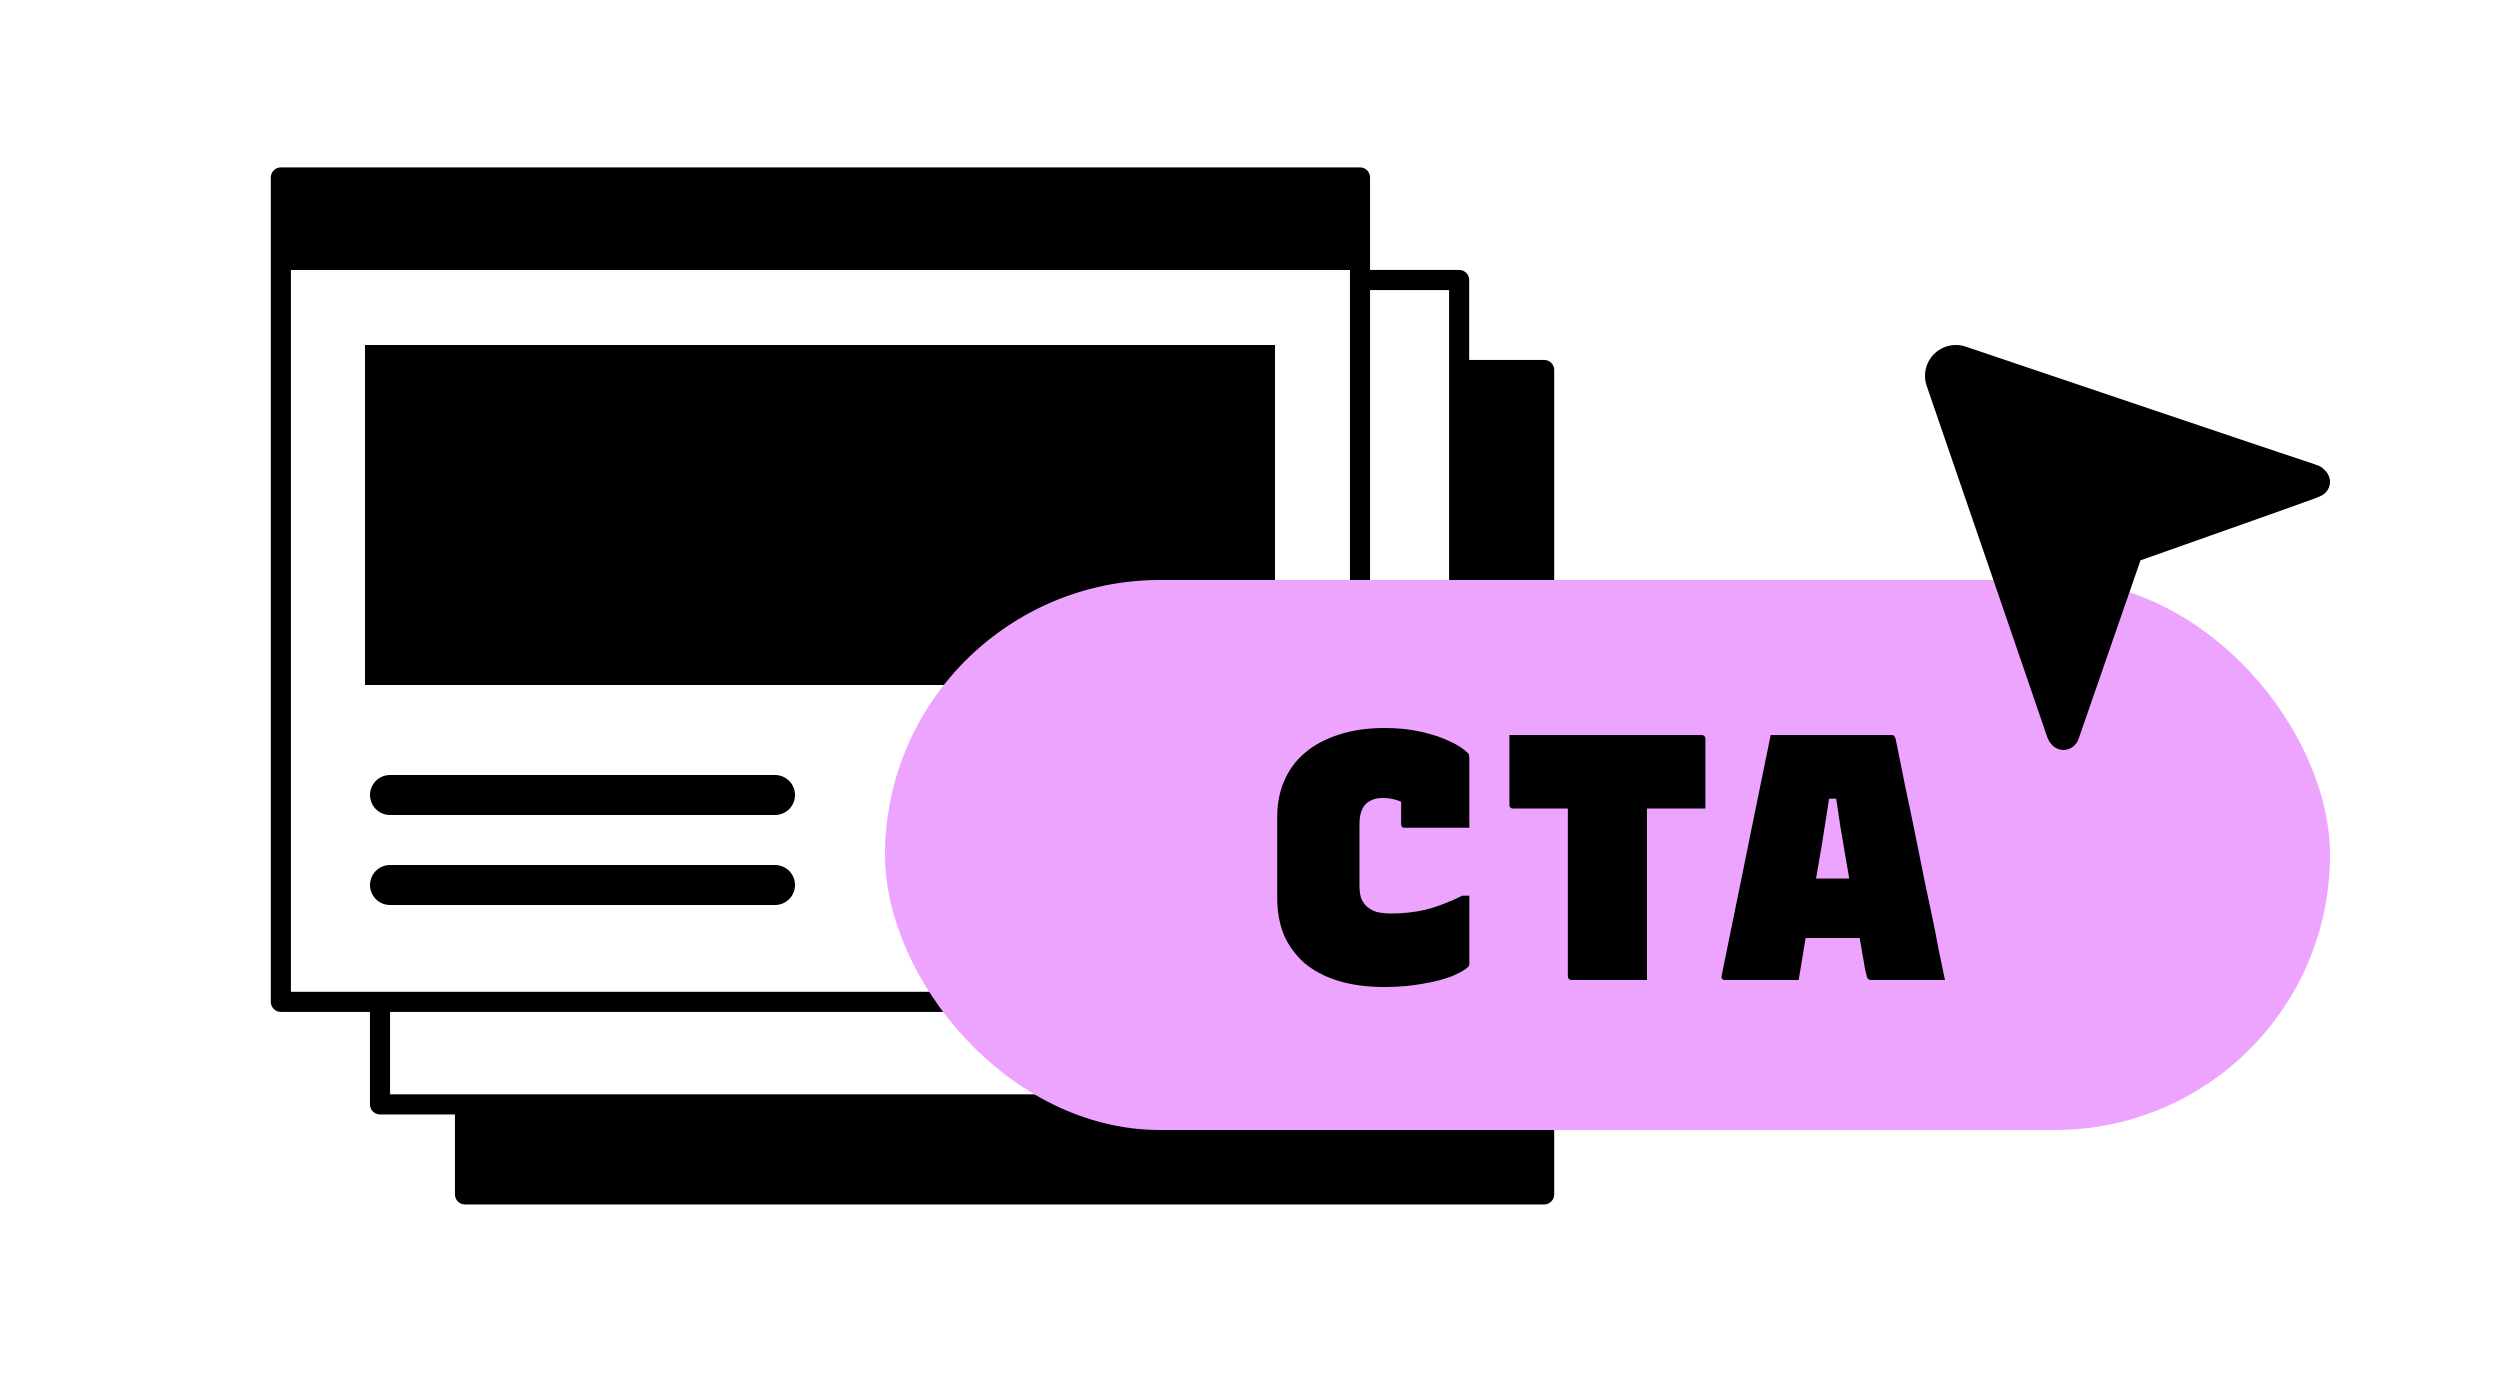
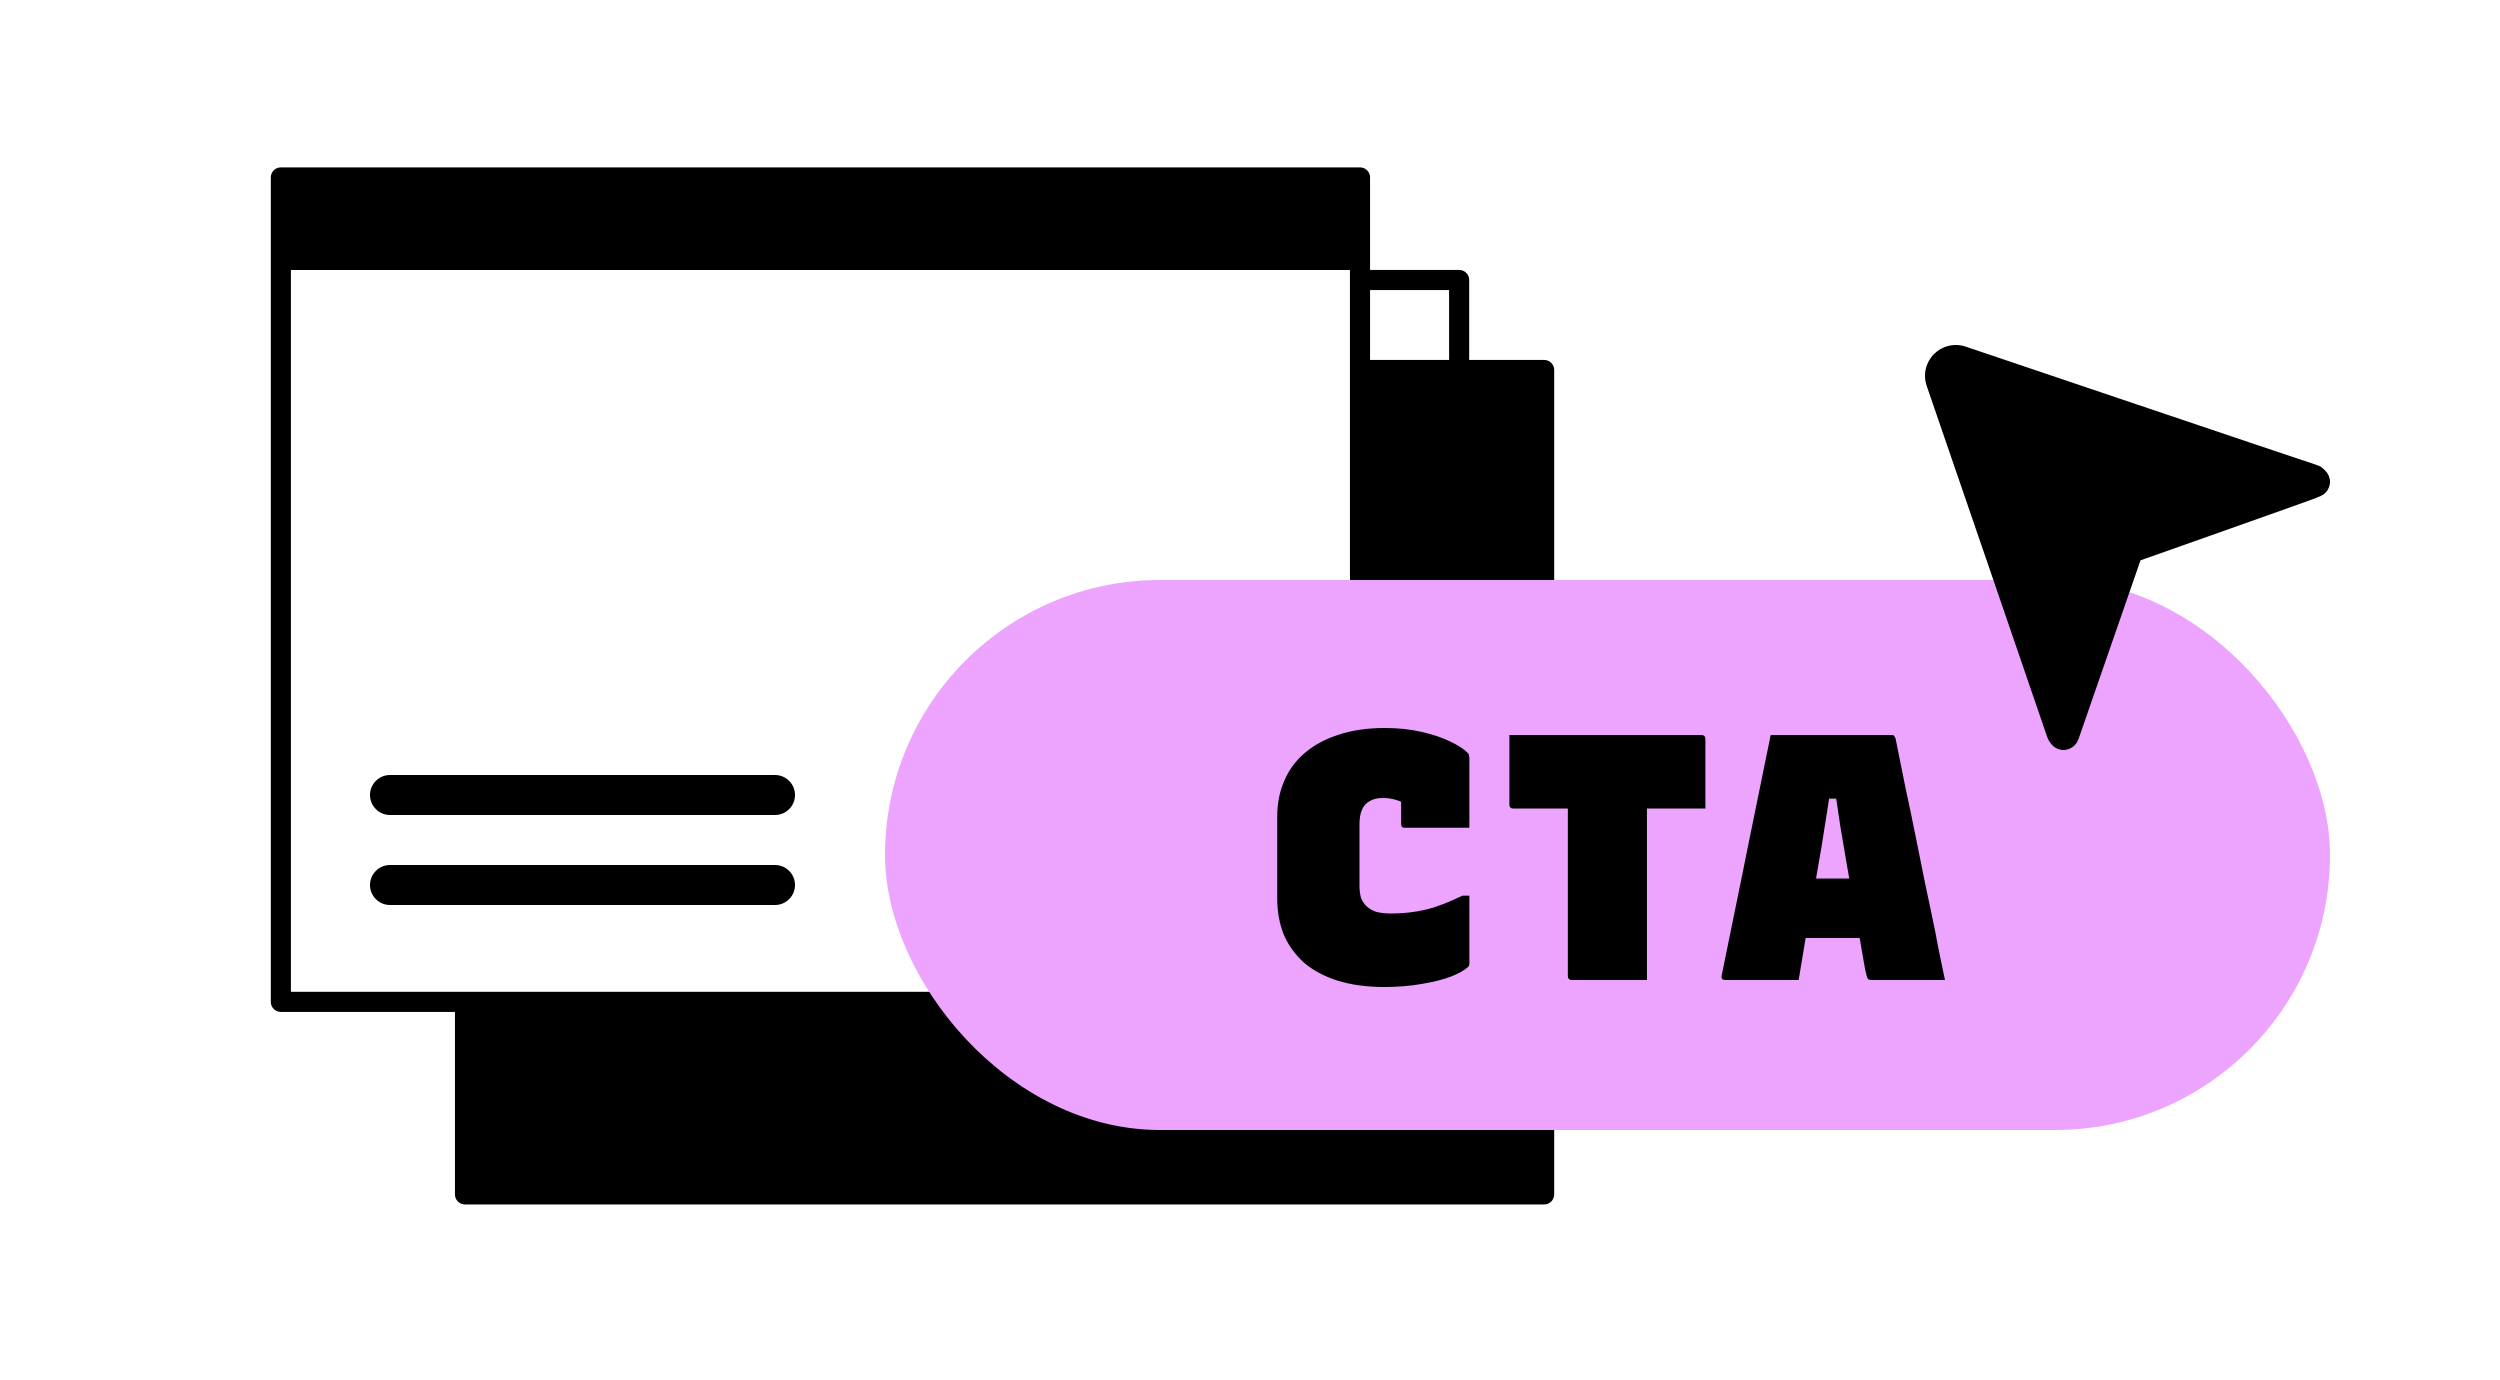
<svg xmlns="http://www.w3.org/2000/svg" width="500" height="276" viewBox="0 0 500 276" fill="none">
  <path d="M0 0H500V276H0V0Z" fill="white" />
  <path d="M93 74H308.828V238.879H93V74Z" fill="black" stroke="black" stroke-width="4.021" stroke-linecap="square" stroke-linejoin="round" />
-   <path d="M76 56H291.828V220.879H76V56Z" fill="white" stroke="black" stroke-width="4.021" stroke-linecap="square" stroke-linejoin="round" />
+   <path d="M76 56H291.828V220.879V56Z" fill="white" stroke="black" stroke-width="4.021" stroke-linecap="square" stroke-linejoin="round" />
  <path d="M56.172 35.49H272V200.37H56.172V35.49Z" fill="white" stroke="black" stroke-width="4.021" stroke-linecap="round" stroke-linejoin="round" />
  <rect x="56" y="35" width="216" height="19" fill="black" />
  <path d="M78 159H155" stroke="black" stroke-width="8" stroke-linecap="round" stroke-linejoin="round" />
  <path d="M78 177H155" stroke="black" stroke-width="8" stroke-linecap="round" stroke-linejoin="round" />
-   <rect x="73" y="69" width="182" height="68" fill="black" />
  <rect x="177" y="116" width="289" height="110" rx="55" fill="#EDA4FF" />
  <path d="M276.866 197.4C273.366 197.4 270.263 196.98 267.556 196.14C264.896 195.3 262.656 194.11 260.836 192.57C259.063 190.983 257.709 189.117 256.776 186.97C255.889 184.777 255.446 182.35 255.446 179.69V163.31C255.446 160.697 255.913 158.317 256.846 156.17C257.779 153.977 259.156 152.11 260.976 150.57C262.843 148.983 265.106 147.77 267.766 146.93C270.426 146.043 273.483 145.6 276.936 145.6C279.643 145.6 282.093 145.857 284.286 146.37C286.526 146.883 288.416 147.513 289.956 148.26C291.543 149.007 292.709 149.753 293.456 150.5C293.596 150.593 293.689 150.71 293.736 150.85C293.783 150.943 293.806 151.06 293.806 151.2C293.853 151.293 293.876 151.433 293.876 151.62C293.876 153.953 293.876 156.287 293.876 158.62C293.876 160.907 293.876 163.217 293.876 165.55C291.729 165.55 289.583 165.55 287.436 165.55C285.289 165.55 283.119 165.55 280.926 165.55C280.646 165.55 280.459 165.48 280.366 165.34C280.273 165.153 280.226 164.967 280.226 164.78C280.226 164.267 280.226 163.753 280.226 163.24C280.226 162.68 280.226 162.003 280.226 161.21C280.226 160.417 280.226 159.437 280.226 158.27L282.116 161.28C280.949 160.627 279.946 160.183 279.106 159.95C278.313 159.717 277.449 159.6 276.516 159.6C275.489 159.6 274.626 159.81 273.926 160.23C273.226 160.603 272.713 161.187 272.386 161.98C272.059 162.727 271.896 163.683 271.896 164.85V177.1C271.896 177.987 271.989 178.78 272.176 179.48C272.409 180.133 272.759 180.693 273.226 181.16C273.739 181.673 274.393 182.07 275.186 182.35C276.026 182.583 277.053 182.7 278.266 182.7C280.693 182.7 282.979 182.443 285.126 181.93C287.273 181.417 289.723 180.483 292.476 179.13H293.876C293.876 180.297 293.876 181.463 293.876 182.63C293.876 183.75 293.876 184.87 293.876 185.99C293.876 187.063 293.876 188.183 293.876 189.35C293.876 190.47 293.876 191.613 293.876 192.78C293.876 192.873 293.853 192.967 293.806 193.06C293.806 193.153 293.759 193.247 293.666 193.34C293.013 193.993 291.869 194.647 290.236 195.3C288.649 195.907 286.713 196.397 284.426 196.77C282.139 197.19 279.619 197.4 276.866 197.4ZM301.879 147H340.309C340.543 147 340.729 147.07 340.869 147.21C341.009 147.35 341.079 147.537 341.079 147.77C341.079 150.057 341.079 152.367 341.079 154.7C341.079 157.033 341.079 159.367 341.079 161.7H302.649C302.509 161.7 302.369 161.677 302.229 161.63C302.136 161.537 302.043 161.443 301.949 161.35C301.903 161.21 301.879 161.07 301.879 160.93C301.879 158.597 301.879 156.263 301.879 153.93C301.879 151.597 301.879 149.287 301.879 147ZM329.389 196C326.869 196 324.349 196 321.829 196C319.356 196 316.859 196 314.339 196C314.106 196 313.919 195.93 313.779 195.79C313.639 195.65 313.569 195.463 313.569 195.23C313.569 191.497 313.569 187.763 313.569 184.03C313.569 180.297 313.569 176.587 313.569 172.9C313.569 169.167 313.569 165.433 313.569 161.7C313.569 157.967 313.569 154.233 313.569 150.5H329.809L329.389 151.27C329.389 153.277 329.389 155.493 329.389 157.92C329.389 160.3 329.389 162.54 329.389 164.64C329.389 166.74 329.389 168.327 329.389 169.4C329.389 171.547 329.389 173.717 329.389 175.91C329.389 178.103 329.389 180.273 329.389 182.42C329.389 184.567 329.389 186.737 329.389 188.93C329.389 190.19 329.389 191.427 329.389 192.64C329.389 193.807 329.389 194.927 329.389 196ZM354.487 175.7H368.067C369 175.7 369.887 175.7 370.727 175.7C371.613 175.7 372.523 175.7 373.457 175.7L376.957 175L377.797 181.3L378.637 187.6H355.257C355.07 187.6 354.907 187.577 354.767 187.53C354.673 187.437 354.603 187.343 354.557 187.25C354.51 187.11 354.487 186.97 354.487 186.83V175.7ZM359.737 196C357.263 196 354.79 196 352.317 196C349.89 196 347.44 196 344.967 196C344.873 196 344.757 195.977 344.617 195.93C344.523 195.883 344.43 195.79 344.337 195.65C344.29 195.51 344.29 195.323 344.337 195.09C344.803 192.803 345.27 190.517 345.737 188.23C346.203 185.943 346.67 183.657 347.137 181.37C347.603 179.083 348.07 176.797 348.537 174.51C349.003 172.177 349.47 169.867 349.937 167.58C350.403 165.293 350.87 163.007 351.337 160.72C351.803 158.433 352.27 156.147 352.737 153.86C353.203 151.573 353.67 149.287 354.137 147C358.15 147 362.163 147 366.177 147C370.237 147 374.273 147 378.287 147C378.473 147 378.613 147.023 378.707 147.07C378.8 147.117 378.87 147.21 378.917 147.35C379.01 147.443 379.08 147.583 379.127 147.77C379.78 150.99 380.433 154.233 381.087 157.5C381.787 160.72 382.463 163.963 383.117 167.23C383.77 170.45 384.423 173.693 385.077 176.96C385.777 180.18 386.453 183.4 387.107 186.62C387.387 188.207 387.69 189.77 388.017 191.31C388.343 192.85 388.67 194.413 388.997 196C386.477 196 384.003 196 381.577 196C379.15 196 376.817 196 374.577 196C374.25 196 373.993 195.977 373.807 195.93C373.62 195.837 373.48 195.65 373.387 195.37C373.293 195.043 373.177 194.577 373.037 193.97C372.663 191.73 372.267 189.443 371.847 187.11C371.427 184.777 371.007 182.42 370.587 180.04C370.167 177.613 369.747 175.163 369.327 172.69C368.907 170.217 368.487 167.743 368.067 165.27C367.693 162.75 367.32 160.253 366.947 157.78L368.907 159.74H364.217L366.107 157.78C365.733 160.347 365.337 162.913 364.917 165.48C364.543 168 364.123 170.543 363.657 173.11C363.237 175.63 362.793 178.173 362.327 180.74C361.907 183.26 361.463 185.803 360.997 188.37C360.577 190.89 360.157 193.433 359.737 196Z" fill="black" />
  <path d="M462.919 99.705C463.892 99.3 464.52 99.12 465.098 98.542C465.675 97.965 466 97.182 466 96.365C466 95.549 465.675 94.765 465.098 94.188C464.52 93.611 464.325 93.265 462.919 92.852C461.513 92.44 393.159 69.332 393.159 69.332C392.068 68.959 390.894 68.899 389.771 69.159C388.648 69.419 387.62 69.989 386.805 70.804C385.99 71.618 385.42 72.645 385.159 73.767C384.899 74.89 384.959 76.062 385.332 77.153C385.332 77.153 408.987 145.986 409.276 146.921C409.565 147.857 409.937 148.521 410.515 149.098C411.093 149.676 411.877 150 412.694 150C413.511 150 414.295 149.676 414.873 149.098C415.451 148.521 415.583 148.194 416.016 146.921C416.449 145.649 428.1 112.068 428.1 112.068C428.1 112.068 461.946 100.111 462.919 99.705Z" fill="black" />
</svg>